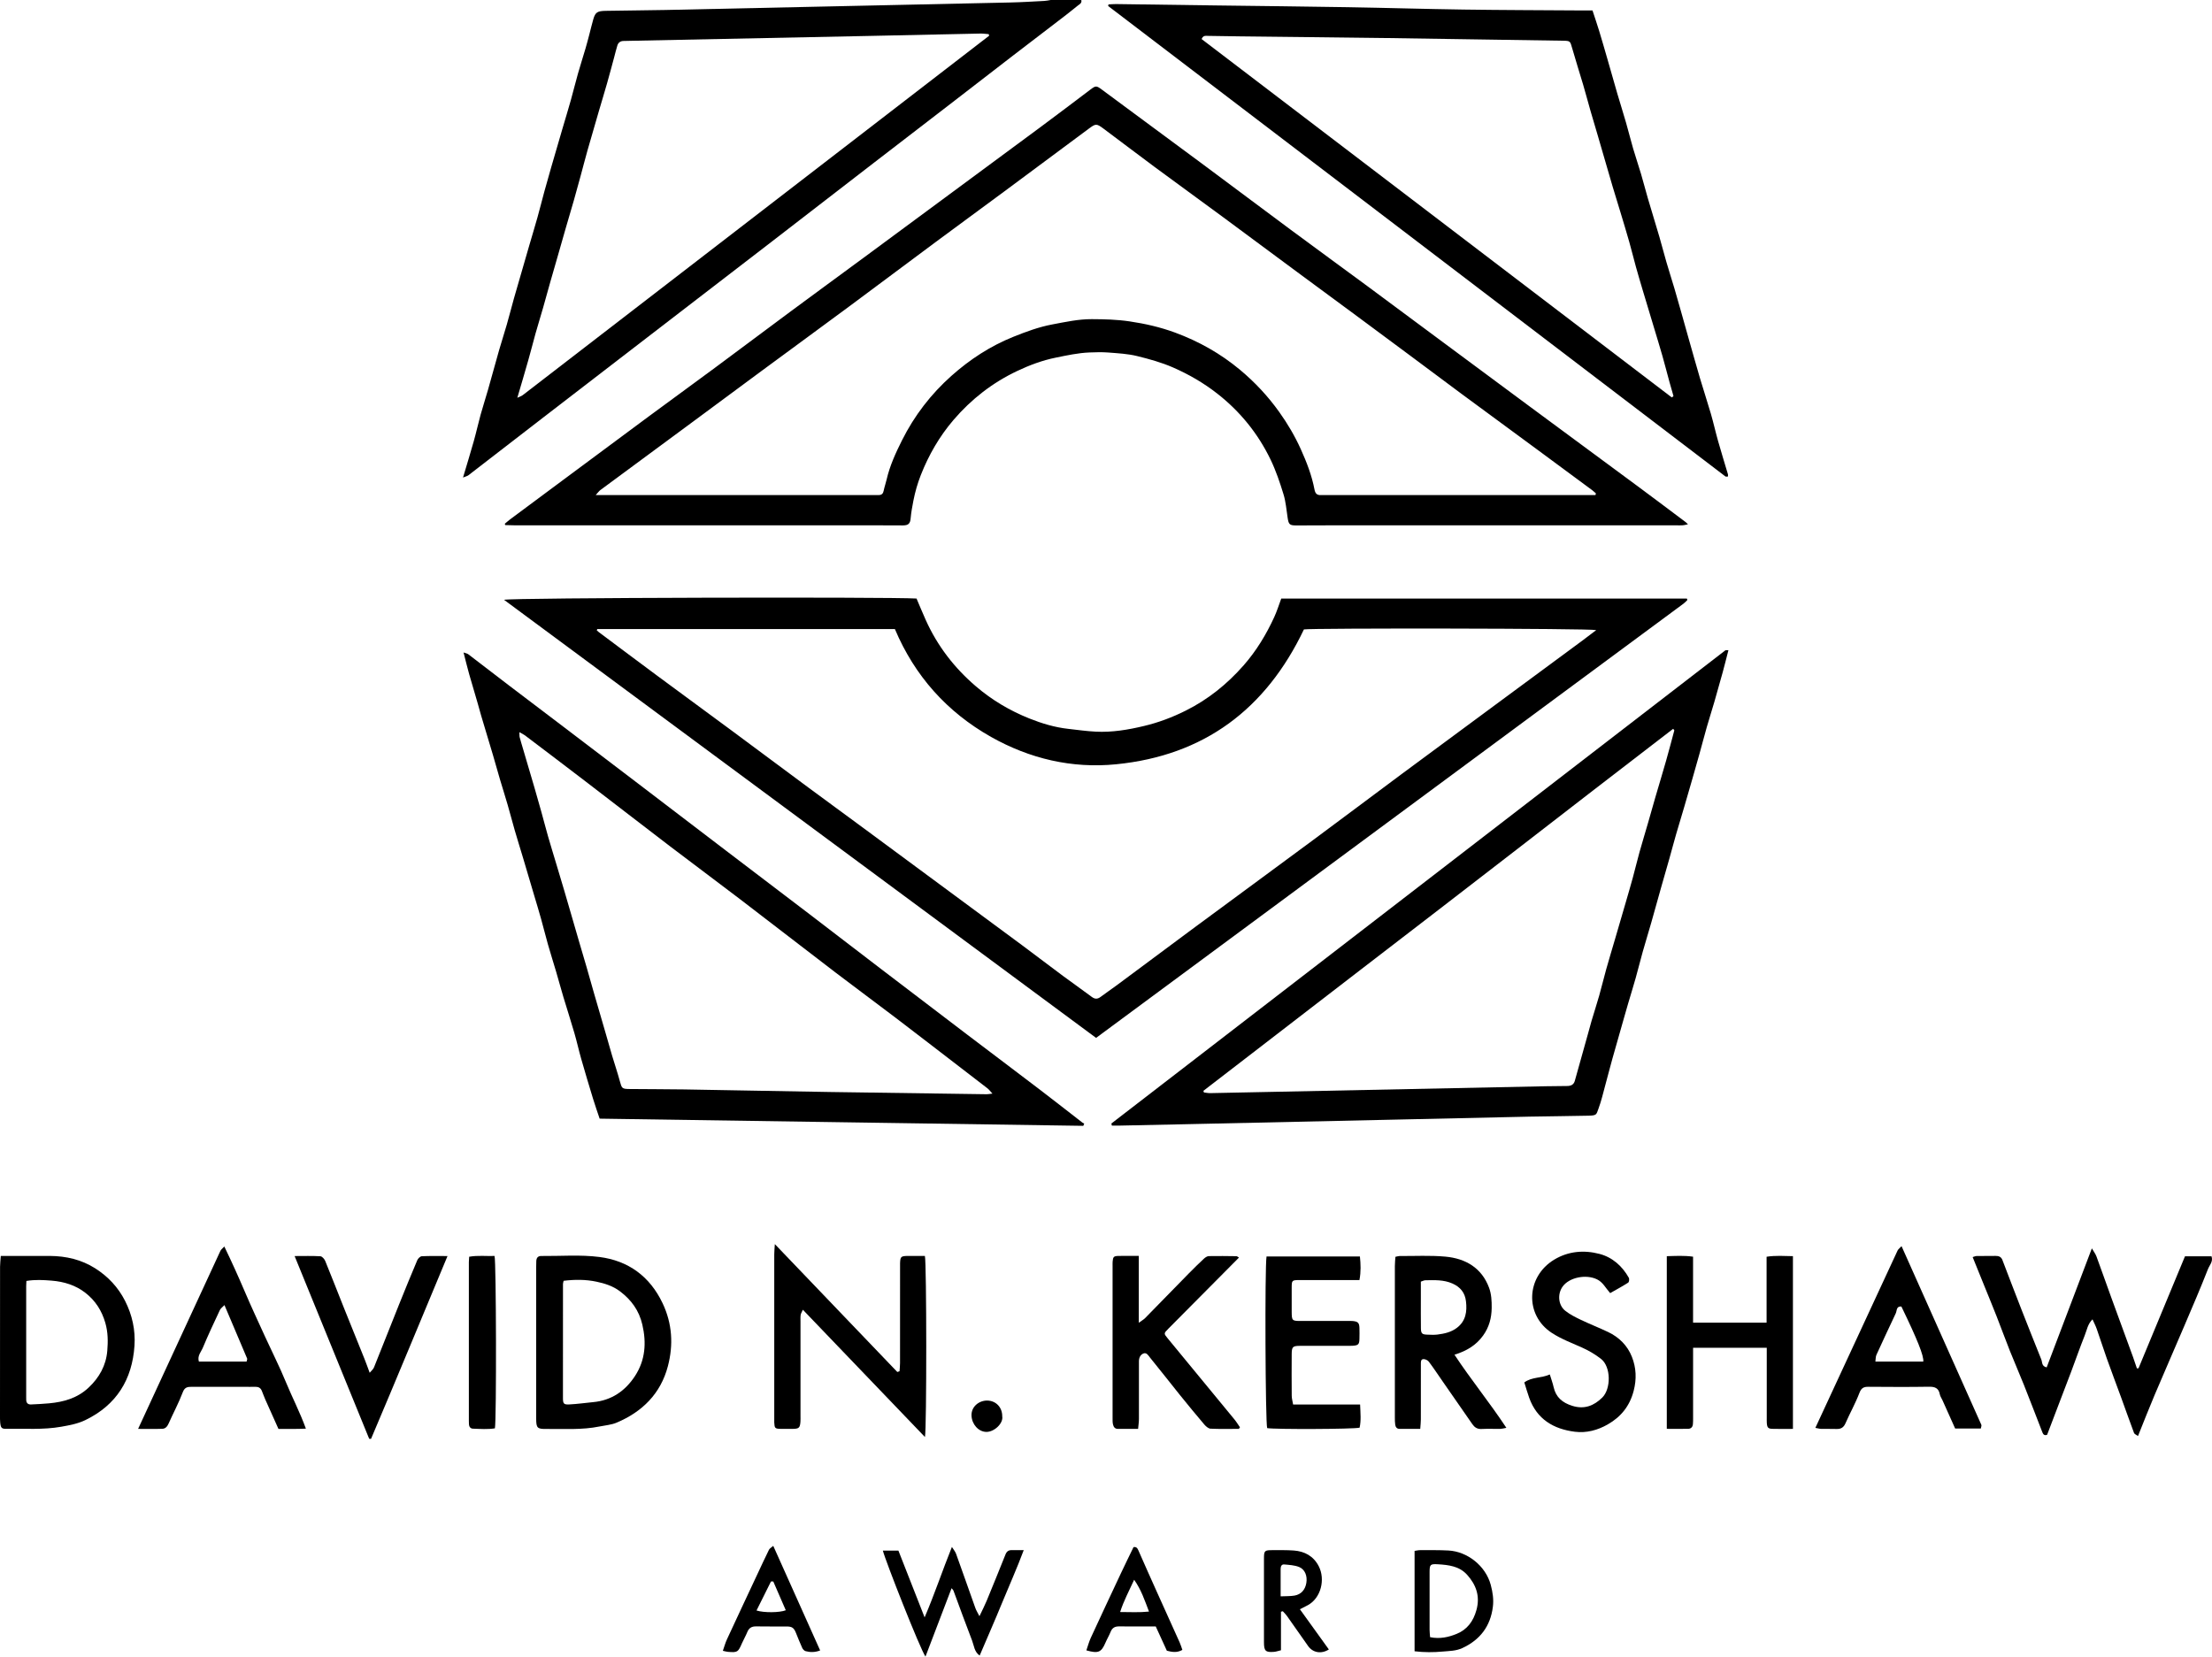
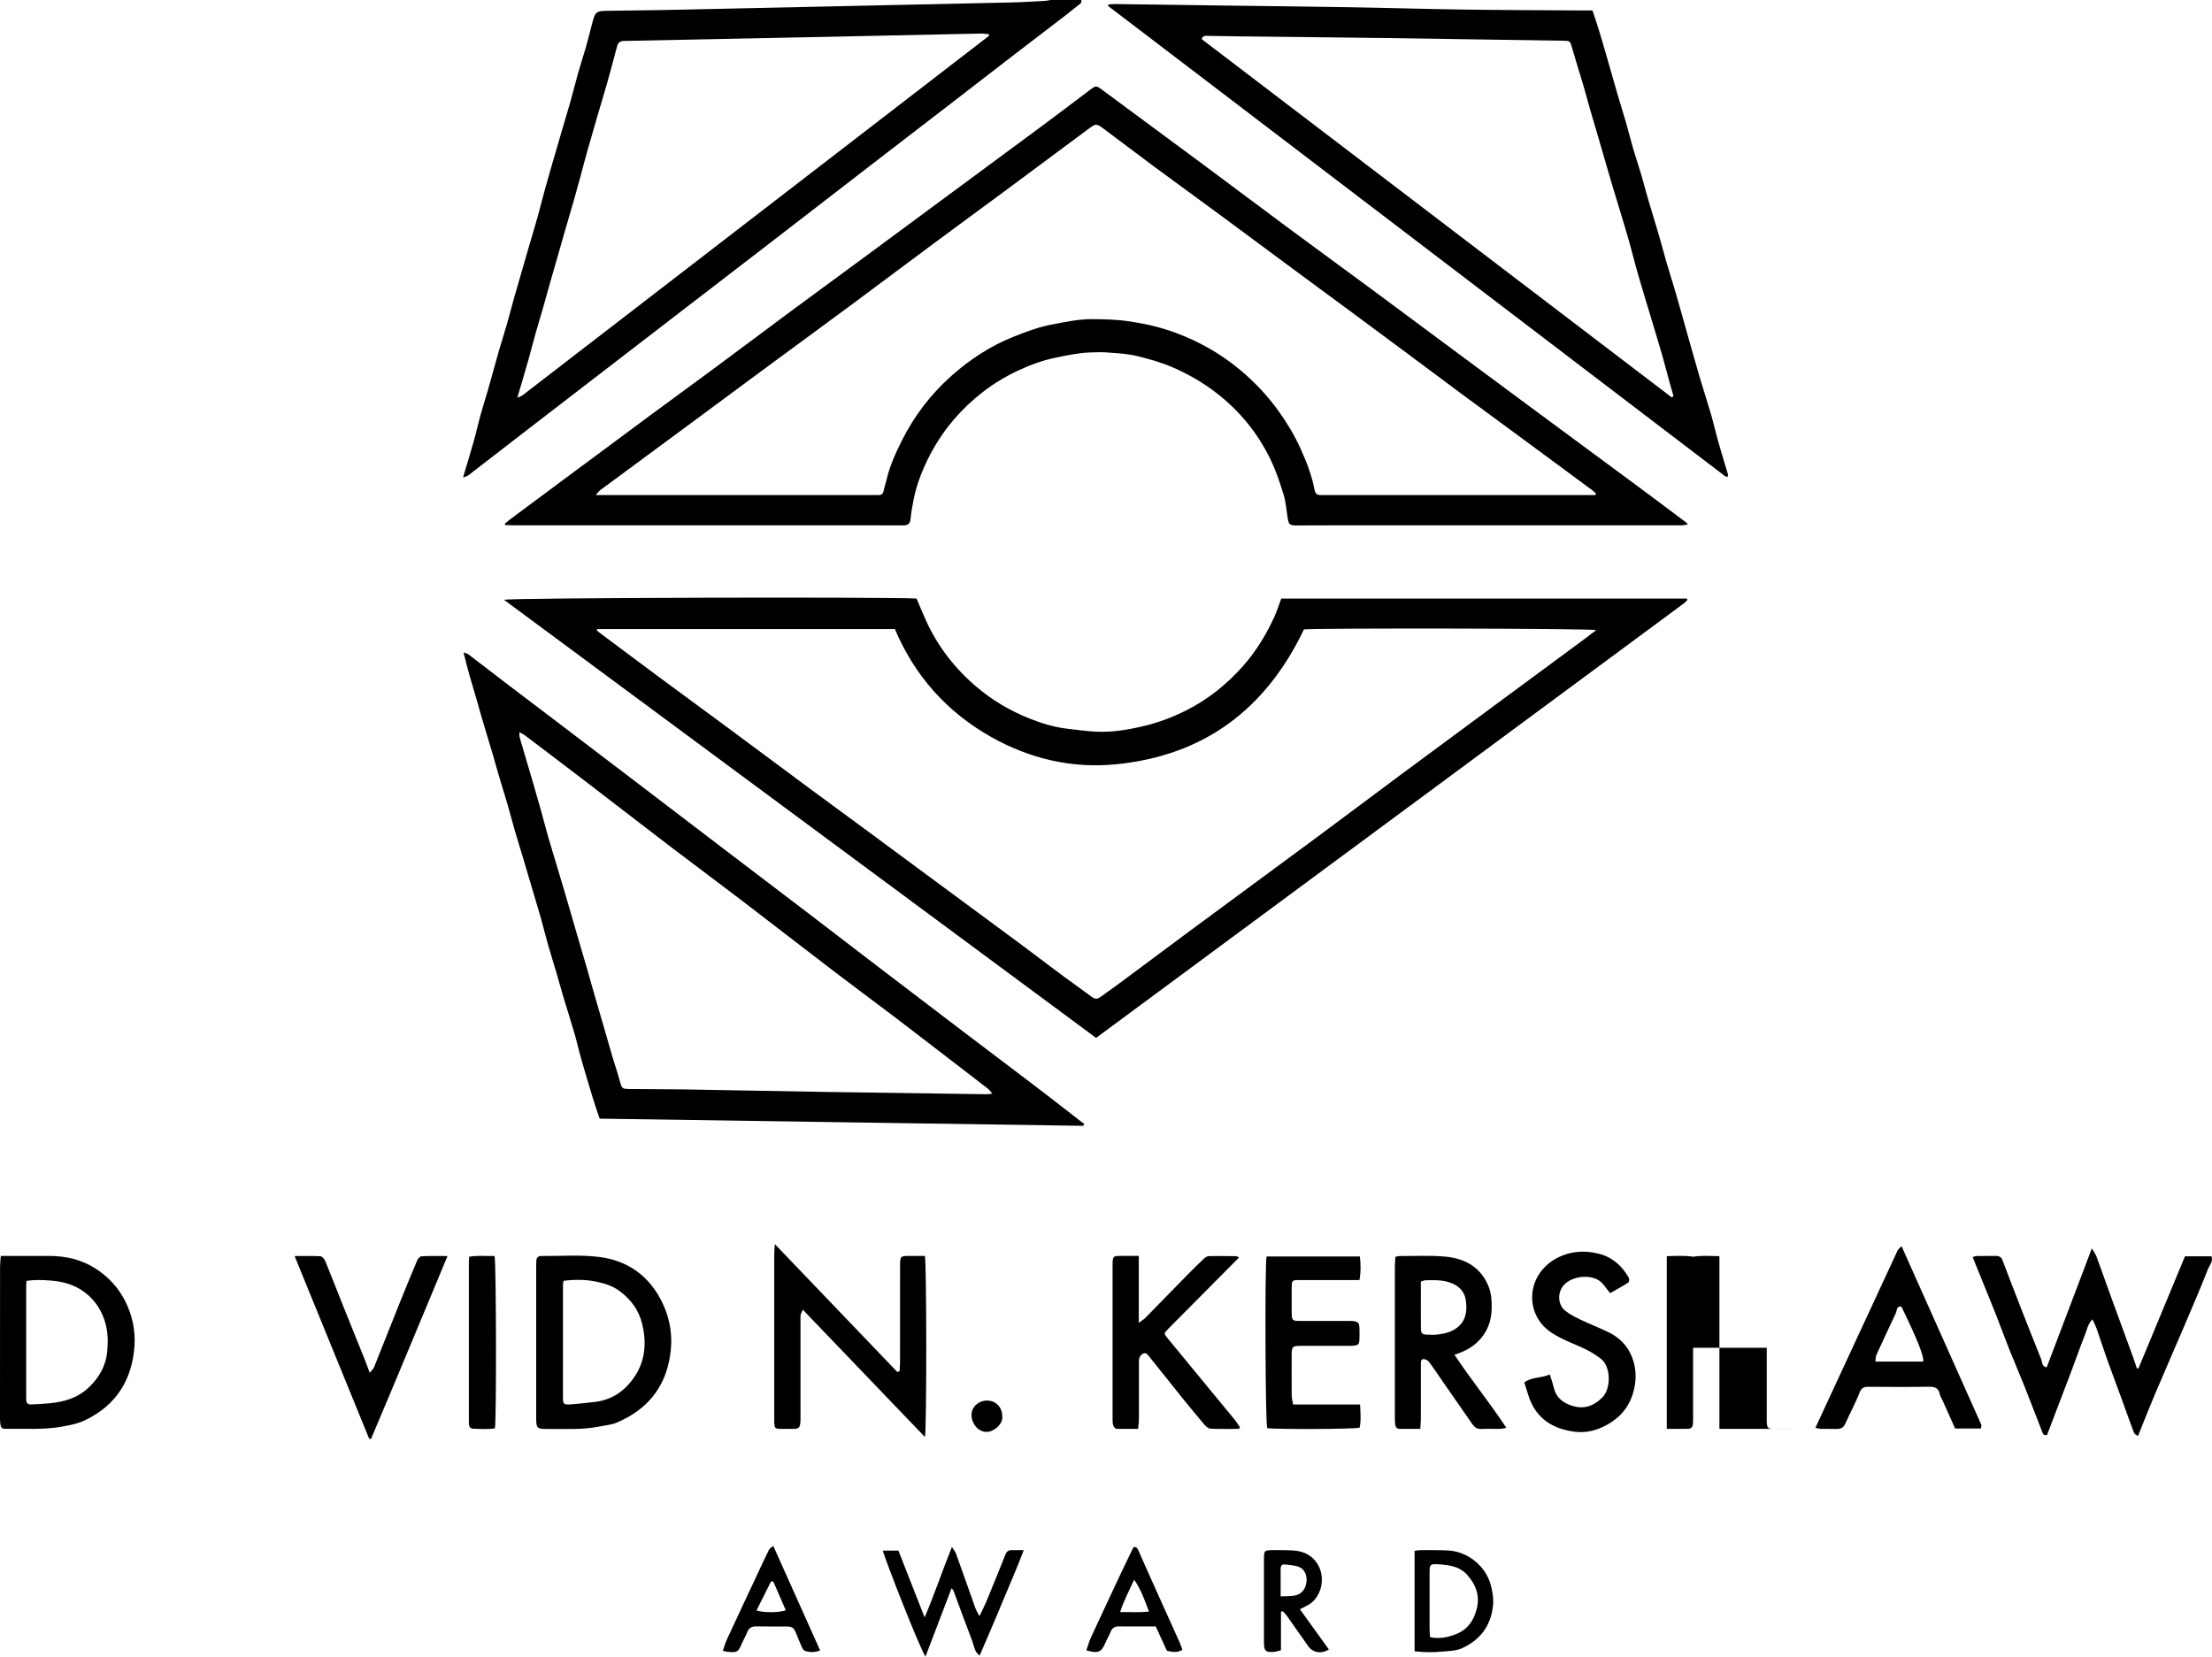
<svg xmlns="http://www.w3.org/2000/svg" id="Layer_2" viewBox="0 0 800 599.2">
  <g id="Layer_1-2">
    <g>
      <path d="M391.06,0c.32,1.15-.7,1.56-1.29,2.05-2.33,1.93-4.74,3.76-7.14,5.6-5.36,4.11-10.74,8.2-16.09,12.32-7.41,5.7-14.79,11.43-22.2,17.14-9.4,7.24-18.81,14.46-28.21,21.71-12.82,9.89-25.62,19.79-38.44,29.68-10.22,7.88-20.47,15.74-30.7,23.62-7.96,6.12-15.91,12.24-23.87,18.37-8.78,6.76-17.57,13.52-26.35,20.29-9.12,7.03-18.22,14.09-27.34,21.11-.41,.32-.98,.43-1.97,.84,1.41-4.75,2.7-8.94,3.89-13.16,.89-3.17,1.6-6.39,2.47-9.57,.84-3.02,1.82-6.01,2.68-9.03,1.36-4.77,2.65-9.56,4.01-14.33,.88-3.08,1.89-6.12,2.77-9.2,.91-3.16,1.71-6.35,2.6-9.52,.87-3.1,1.79-6.18,2.68-9.27,.95-3.27,1.89-6.55,2.84-9.82,.99-3.41,2.03-6.81,2.99-10.23,.87-3.09,1.63-6.21,2.48-9.31,.8-2.92,1.63-5.84,2.47-8.75,1.33-4.6,2.68-9.2,4.02-13.8,1.03-3.5,2.1-7,3.09-10.51,.89-3.17,1.66-6.38,2.56-9.54,.87-3.08,1.86-6.12,2.76-9.19,.49-1.67,.92-3.35,1.37-5.04,.49-1.85,.91-3.72,1.45-5.55,.74-2.47,1.43-2.94,4.51-2.99,7.19-.13,14.38-.17,21.57-.31,17.36-.35,34.71-.75,52.07-1.13,24.2-.52,48.39-1.03,72.59-1.58,4.12-.09,8.23-.35,12.35-.56,.78-.04,1.55-.22,2.32-.34,3.68,0,7.37,0,11.05,0Zm-33.33,12.9c-.05-.18-.09-.37-.14-.55-1-.07-2-.23-3-.21-13.15,.27-26.3,.57-39.45,.84-28.84,.6-57.69,1.18-86.53,1.77-1.05,.02-2.1,.04-3.16,.07-1.09,.03-1.84,.6-2.16,1.59-.45,1.4-.77,2.85-1.16,4.27-.86,3.18-1.7,6.36-2.6,9.53-.95,3.35-1.98,6.67-2.95,10.01-1.39,4.77-2.79,9.53-4.14,14.31-.87,3.08-1.66,6.19-2.5,9.28-.8,2.93-1.6,5.86-2.43,8.78-.95,3.33-1.96,6.65-2.92,9.99-.95,3.27-1.87,6.55-2.81,9.83-.91,3.18-1.84,6.34-2.74,9.52-.9,3.17-1.75,6.34-2.66,9.51-.88,3.08-1.84,6.14-2.71,9.23-.89,3.18-1.68,6.39-2.59,9.56-1.25,4.42-2.57,8.83-3.98,13.65,.92-.44,1.51-.61,1.95-.95,56.24-43.33,112.46-86.67,168.69-130.01Z" />
      <path d="M182.6,189.42c.63-.52,1.25-1.08,1.9-1.57,6.81-5.07,13.63-10.13,20.45-15.2,9.88-7.33,19.74-14.68,29.63-21.99,7.94-5.87,15.94-11.67,23.88-17.55,9.19-6.8,18.33-13.68,27.51-20.48,8.76-6.49,17.57-12.92,26.35-19.39,9.41-6.93,18.8-13.89,28.2-20.83,11.85-8.75,23.72-17.49,35.56-26.27,6.11-4.53,12.17-9.13,18.25-13.72,1.94-1.46,2.18-1.48,4.05-.1,12.33,9.12,24.67,18.21,36.98,27.35,10.51,7.8,20.97,15.67,31.48,23.46,9.25,6.86,18.57,13.63,27.83,20.47,8.99,6.64,17.95,13.32,26.93,19.98,10.57,7.84,21.15,15.69,31.73,23.52,13.1,9.69,26.23,19.35,39.32,29.04,5.71,4.22,11.37,8.5,17.05,12.76,.2,.15,.36,.34,.78,.74-.77,.16-1.3,.32-1.84,.36-.79,.06-1.58,.02-2.37,.02-41.58,0-83.17,0-124.75,0-4.21,0-8.42,.05-12.63,.04-2.5,0-2.83-.34-3.2-2.78-.44-2.84-.65-5.76-1.49-8.48-1.31-4.28-2.76-8.58-4.7-12.6-4.56-9.42-11.02-17.4-19.3-23.86-4.93-3.85-10.27-6.94-16.02-9.45-4.2-1.83-8.56-3.02-12.94-4.1-3.36-.83-6.91-1-10.39-1.28-2.27-.18-4.56-.11-6.84-.02-4.11,.17-8.1,1.04-12.12,1.86-4.93,.99-9.58,2.74-14.07,4.87-8.89,4.22-16.52,10.16-22.93,17.63-5.12,5.97-9.01,12.71-11.87,20-1.16,2.95-2.05,6.04-2.67,9.21-.42,2.13-.81,4.24-1,6.4-.17,1.99-.86,2.58-2.85,2.59-4.04,.01-8.07-.04-12.11-.04-42.81,0-85.62,0-128.43,0-1.09,0-2.17-.05-3.26-.08-.04-.18-.09-.36-.13-.54Zm394.43-10.35c.05-.2,.1-.4,.15-.6-.45-.39-.88-.82-1.36-1.18-6.47-4.79-12.94-9.57-19.42-14.35-9.22-6.79-18.45-13.56-27.66-20.36-6.26-4.63-12.49-9.31-18.74-13.96-6.26-4.65-12.52-9.3-18.79-13.94-7.38-5.45-14.77-10.88-22.15-16.34-9.12-6.75-18.22-13.52-27.35-20.26-8.02-5.91-16.09-11.75-24.1-17.67-6.2-4.59-12.33-9.28-18.51-13.88-2.51-1.87-2.81-1.85-5.25-.04-10.3,7.63-20.57,15.3-30.87,22.93-8.14,6.03-16.32,11.99-24.45,18.03-10.44,7.75-20.84,15.56-31.28,23.3-10.59,7.84-21.23,15.61-31.83,23.43-8.01,5.9-15.99,11.84-23.99,17.75-11.43,8.44-22.88,16.87-34.3,25.33-.49,.36-.85,.9-1.69,1.82,1.55,0,2.49,0,3.43,0,32.37,0,64.74,0,97.12,0,.61,0,1.23,0,1.84-.01,1.03-.01,1.56-.52,1.76-1.56,.27-1.36,.75-2.67,1.06-4.02,1.15-5.03,3.29-9.66,5.58-14.24,4.47-8.93,10.45-16.7,17.9-23.33,6.65-5.92,13.99-10.72,22.3-14.07,4.62-1.86,9.25-3.58,14.16-4.5,4.73-.89,9.43-1.93,14.28-1.91,4.55,.02,9.06,.13,13.61,.8,5.66,.83,11.18,2.1,16.5,4.06,8.58,3.16,16.46,7.6,23.52,13.49,5.38,4.49,10.09,9.54,14.15,15.23,3.03,4.24,5.65,8.69,7.8,13.45,2.13,4.72,3.99,9.52,4.96,14.62,.26,1.35,.85,2.05,2.25,1.99,.44-.02,.88,0,1.32,0,31.76,0,63.52,0,95.27,0,.93,0,1.86,0,2.8,0Z" />
      <path d="M396.4,375.41c-71.44-52.87-142.66-105.58-214.11-158.45,2.56-.78,139.35-1.09,149.19-.46,1.07,2.51,2.15,5.14,3.32,7.74,4.22,9.4,10.35,17.35,18.19,24.05,5.79,4.95,12.24,8.77,19.26,11.58,4.53,1.81,9.23,3.23,14.12,3.77,3.3,.37,6.6,.84,9.92,1.01,5.9,.3,11.67-.67,17.41-2.04,5.27-1.25,10.25-3.13,15.08-5.54,8.13-4.05,15.04-9.62,21.01-16.42,4.6-5.25,8.17-11.15,11.07-17.47,.97-2.12,1.66-4.37,2.52-6.67h146.69c.1,.21,.15,.29,.16,.38,0,.08,0,.19-.05,.24-.43,.41-.84,.86-1.32,1.22-70.76,52.32-141.53,104.64-212.46,157.08ZM216.02,227.53c-.06,.16-.13,.32-.19,.48,.25,.21,.48,.44,.74,.64,7.13,5.33,14.25,10.68,21.41,15.98,8.91,6.59,17.85,13.13,26.76,19.72,9.25,6.84,18.46,13.73,27.71,20.58,6.68,4.95,13.4,9.84,20.09,14.78,10.94,8.07,21.87,16.15,32.8,24.23,8.08,5.97,16.17,11.92,24.23,17.9,4.99,3.71,9.93,7.49,14.92,11.2,3.42,2.54,6.92,4.96,10.32,7.52,1.19,.9,2.13,.87,3.28,0,1.87-1.42,3.83-2.71,5.71-4.11,9.18-6.81,18.33-13.66,27.52-20.46,14.56-10.76,29.16-21.46,43.71-32.23,10.58-7.83,21.09-15.75,31.66-23.6,11.76-8.73,23.55-17.41,35.33-26.11,10.11-7.46,20.22-14.92,30.32-22.38,1.63-1.21,3.24-2.45,4.96-3.75-2.2-.65-103.28-.76-105.72-.25-13.78,28.89-36.12,45.62-67.92,48.78-16,1.59-31.27-2.02-45.24-9.9-15.94-9-27.62-22.07-34.77-39.01h-107.64Z" />
      <path d="M624.94,172.36c-.41,0-.74,.11-.9-.01C549.62,115.63,475.2,58.9,400.78,2.17c.04-.19,.08-.38,.12-.57,.9-.05,1.8-.14,2.7-.13,12.1,.16,24.2,.34,36.3,.5,15.78,.21,31.57,.36,47.35,.63,14.03,.23,28.05,.66,42.08,.86,14.21,.2,28.42,.22,42.62,.32,1.22,0,2.44,0,4,0,.82,2.52,1.66,4.95,2.41,7.41,1.04,3.4,2.01,6.81,3,10.22,1.21,4.19,2.38,8.38,3.6,12.57,1.03,3.51,2.14,6.99,3.15,10.5,.89,3.08,1.64,6.19,2.54,9.27,.9,3.07,1.94,6.1,2.85,9.16,.87,2.92,1.6,5.87,2.46,8.79,1.37,4.69,2.82,9.35,4.2,14.04,.88,3,1.63,6.03,2.51,9.02,.94,3.24,1.98,6.45,2.94,9.68,.79,2.66,1.54,5.33,2.29,8,.95,3.35,1.88,6.71,2.83,10.06,1.36,4.77,2.69,9.55,4.09,14.31,1.28,4.32,2.7,8.59,3.96,12.92,.94,3.25,1.67,6.56,2.59,9.81,1.14,4.03,2.38,8.03,3.57,12.04,.05,.16,0,.34,0,.79Zm-20.31-28.6c.2-.16,.41-.33,.61-.49-.47-1.66-.97-3.31-1.42-4.97-.87-3.18-1.68-6.37-2.58-9.54-1-3.51-2.08-7-3.13-10.5-1.33-4.42-2.67-8.84-3.99-13.26-.84-2.82-1.68-5.65-2.47-8.49-.83-3.01-1.57-6.05-2.42-9.05-.99-3.5-2.06-6.99-3.11-10.48-.96-3.18-1.95-6.34-2.9-9.52-.87-2.91-1.7-5.84-2.55-8.76-.94-3.24-1.88-6.49-2.83-9.73-.85-2.91-1.73-5.81-2.57-8.72-.91-3.17-1.75-6.36-2.68-9.53-1.31-4.43-2.73-8.84-3.99-13.28-.73-2.58-.7-2.67-3.28-2.71-21.05-.32-42.09-.67-63.14-.96-17.98-.24-35.96-.41-53.94-.62-3.77-.04-7.54-.14-11.31-.17-.8,0-1.79-.28-2.35,1.15,56.66,43.19,113.36,86.41,170.05,129.63Z" />
      <path d="M391.82,407.23c-58.19-.87-116.37-1.73-174.95-2.6-.76-2.29-1.64-4.73-2.39-7.21-1.47-4.81-2.91-9.63-4.29-14.46-.88-3.08-1.56-6.22-2.46-9.3-1.26-4.33-2.65-8.63-3.95-12.95-.9-3.01-1.72-6.05-2.6-9.07-.98-3.33-2.04-6.63-2.99-9.97-.88-3.08-1.63-6.2-2.5-9.29-.79-2.83-1.65-5.65-2.49-8.47-1.34-4.51-2.67-9.02-4.01-13.53-1-3.33-2.04-6.65-3.01-9.99-.89-3.08-1.69-6.19-2.58-9.27-.89-3.08-1.87-6.13-2.78-9.2-.86-2.91-1.66-5.85-2.52-8.76-1.41-4.77-2.86-9.52-4.28-14.29-.45-1.5-.83-3.02-1.27-4.52-1.01-3.49-2.07-6.97-3.06-10.47-.7-2.48-1.3-4.99-2.04-7.87,.75,.27,1.33,.35,1.73,.66,4.95,3.77,9.86,7.58,14.81,11.35,6.48,4.94,12.99,9.85,19.48,14.78,9.04,6.87,18.08,13.75,27.11,20.63,10.61,8.09,21.2,16.19,31.82,24.28,10.12,7.71,20.27,15.4,30.38,23.12,8.39,6.4,16.74,12.86,25.13,19.26,10.54,8.05,21.1,16.09,31.66,24.12,8.75,6.65,17.55,13.25,26.29,19.92,5.16,3.93,10.26,7.95,15.39,11.92,.2,.15,.45,.24,.67,.35-.11,.27-.21,.55-.32,.82Zm-203.97-142.39c.04,.85-.02,1.37,.1,1.84,.35,1.35,.77,2.68,1.16,4.02,1.4,4.76,2.82,9.52,4.21,14.29,.83,2.83,1.63,5.66,2.42,8.5,.84,3.01,1.61,6.04,2.47,9.04,.96,3.33,1.98,6.65,2.98,9.97,.95,3.18,1.91,6.35,2.85,9.54,.91,3.09,1.8,6.18,2.7,9.27,.92,3.16,1.83,6.32,2.75,9.48,.87,2.99,1.77,5.97,2.64,8.97,.92,3.17,1.79,6.36,2.71,9.53,1.35,4.69,2.73,9.37,4.09,14.06,.82,2.83,1.61,5.68,2.45,8.51,.91,3.07,1.96,6.11,2.79,9.2,.71,2.61,.78,2.82,3.48,2.85,6.58,.07,13.16,.05,19.74,.15,17.54,.29,35.08,.65,52.62,.93,18.94,.3,37.89,.55,56.84,.81,.49,0,.98-.1,2.08-.23-.82-.88-1.24-1.47-1.79-1.9-3.07-2.4-6.17-4.75-9.25-7.12-8.1-6.22-16.19-12.48-24.32-18.67-7.04-5.36-14.17-10.59-21.2-15.96-11.57-8.83-23.06-17.76-34.63-26.6-8.39-6.41-16.88-12.69-25.27-19.09-10.26-7.83-20.46-15.74-30.71-23.59-7.28-5.58-14.6-11.11-21.91-16.65-.52-.39-1.14-.66-2-1.15Z" />
-       <path d="M401.94,406.39c74.01-57.05,148.02-114.1,222.04-171.14,.17-.13,.49-.05,1.13-.08-.73,2.82-1.38,5.49-2.11,8.14-.96,3.52-1.95,7.03-2.97,10.54-.89,3.07-1.88,6.12-2.76,9.2-.91,3.17-1.72,6.36-2.61,9.53-.84,3.01-1.7,6.02-2.56,9.03-.99,3.44-1.98,6.88-2.99,10.32-.98,3.33-2,6.64-2.96,9.97-.82,2.83-1.56,5.69-2.36,8.53-.96,3.42-1.96,6.83-2.93,10.25-1.23,4.36-2.43,8.73-3.67,13.09-1,3.51-2.09,7-3.08,10.52-.89,3.17-1.67,6.37-2.56,9.53-.87,3.09-1.83,6.15-2.73,9.22-.47,1.58-.92,3.17-1.37,4.76-1.43,5.03-2.89,10.05-4.29,15.09-.89,3.18-1.7,6.38-2.57,9.57-.78,2.84-1.43,5.73-2.45,8.48-.83,2.23-.6,2.54-3.6,2.62-7.1,.17-14.21,.19-21.31,.34-16.22,.34-32.44,.72-48.66,1.08-25.51,.56-51.03,1.12-76.54,1.68-7.8,.17-15.61,.33-23.41,.49-.83,.02-1.67,0-2.5,0l-.17-.75Zm203.61-142.22c-.14-.18-.28-.37-.43-.55-18.92,14.54-37.82,29.1-56.67,43.72-18.82,14.59-37.72,29.07-56.59,43.6-18.88,14.54-37.76,29.09-56.64,43.63,.07,.2,.14,.4,.2,.59,.74,.08,1.49,.25,2.23,.24,13.94-.27,27.87-.56,41.81-.85,26.56-.55,53.12-1.1,79.68-1.64,2.54-.05,5.09-.08,7.63-.09,1.36,0,2.39-.46,2.78-1.85,1.58-5.62,3.15-11.24,4.72-16.87,.44-1.59,.85-3.19,1.32-4.78,.91-3.07,1.9-6.11,2.78-9.19,.9-3.17,1.65-6.37,2.54-9.54,1.01-3.6,2.1-7.18,3.15-10.77,1.32-4.51,2.64-9.03,3.95-13.54,.84-2.91,1.7-5.82,2.5-8.74,.84-3.09,1.58-6.22,2.44-9.31,.98-3.51,2.05-6.99,3.06-10.49,.9-3.1,1.76-6.22,2.66-9.32,1.29-4.42,2.63-8.82,3.89-13.24,1.04-3.65,1.99-7.32,2.98-10.99Z" />
      <path d="M773.42,494.93c5.59-13.47,11.18-26.95,16.81-40.51h9.59c.68,1.88-.73,3.22-1.27,4.61-2.72,6.94-5.67,13.79-8.6,20.65-3.53,8.29-7.16,16.53-10.67,24.83-2.05,4.83-3.95,9.73-6.04,14.91-.61-.45-1.28-.67-1.43-1.08-1.62-4.32-3.15-8.67-4.73-13.01-1.69-4.63-3.45-9.24-5.1-13.88-1.27-3.57-2.41-7.18-3.67-10.76-.39-1.12-.96-2.19-1.53-3.47-1.74,1.69-2.04,3.91-2.82,5.85-1.7,4.25-3.2,8.58-4.81,12.87-1.64,4.36-3.32,8.71-4.98,13.06-1.27,3.34-2.54,6.67-3.8,9.98-.9,.34-1.39-.05-1.68-.8-2.23-5.72-4.41-11.46-6.68-17.16-1.64-4.13-3.44-8.2-5.08-12.32-1.66-4.18-3.2-8.41-4.84-12.6-1.55-3.94-3.17-7.85-4.76-11.78-1.27-3.14-2.54-6.28-3.89-9.61,.49-.14,.95-.38,1.42-.39,2.28-.04,4.56,0,6.84-.04,1.17-.02,2.06,.32,2.5,1.48,2.27,5.91,4.51,11.84,6.82,17.73,2.39,6.11,4.82,12.2,7.26,18.29,.39,.98,.05,2.41,1.93,2.82,5.37-14.16,10.76-28.36,16.34-43.05,.71,1.22,1.33,2.01,1.66,2.91,1.85,5.02,3.61,10.07,5.44,15.09,2.57,7.09,5.18,14.17,7.77,21.25,.5,1.37,.95,2.77,1.42,4.15,.2,0,.4-.02,.61-.02Z" />
      <path d="M325.33,496.02c.06-1,.18-2,.18-3.01,.01-11.4,.01-22.81,.01-34.21,0-.61-.02-1.23,0-1.84,.08-2.41,.32-2.65,2.8-2.67,2.09-.02,4.17,0,6.18,0,.63,2.37,.67,62.72,.02,65.5-14.74-15.37-29.31-30.56-44.15-46.04-.37,.84-.71,1.32-.79,1.84-.12,.77-.07,1.57-.07,2.36,0,11.4,0,22.81,0,34.21,0,.7,.03,1.41-.02,2.1-.16,2.18-.55,2.55-2.71,2.58-1.49,.02-2.98,.03-4.47,0-2.01-.05-2.19-.24-2.29-2.31-.03-.53,0-1.05,0-1.58,0-19.74,0-39.47,0-59.21,0-1.01,.11-2.03,.21-3.73,15.09,15.75,29.69,31,44.3,46.26,.26-.09,.53-.18,.79-.27Z" />
      <path d="M193.92,485.29c0-9.03,0-18.07,0-27.1,0-.7,0-1.4,.04-2.1,.07-1.12,.6-1.8,1.81-1.78,7.01,.07,14.11-.53,21.02,.36,10.42,1.33,18.22,6.98,22.85,16.73,3.51,7.4,3.93,15.06,1.91,22.77-2.6,9.92-9.25,16.51-18.56,20.43-1.89,.8-4.07,.95-6.12,1.37-6.41,1.31-12.91,.84-19.38,.9-3.17,.03-3.56-.37-3.57-3.67-.02-7.02,0-14.03,0-21.05,0-2.28,0-4.56,0-6.84Zm9.92-22.01c-.13,.62-.23,.87-.23,1.13-.01,13.77-.03,27.55-.01,41.32,0,2.02,.31,2.37,2.32,2.27,2.88-.14,5.74-.56,8.61-.83,6.63-.61,11.59-4.04,15.12-9.44,3.73-5.71,4.2-11.98,2.66-18.6-1.19-5.12-3.99-8.94-8.07-12.03-2.56-1.94-5.56-2.88-8.58-3.51-3.85-.81-7.8-.8-11.82-.31Z" />
      <path d="M.29,454.29c2.8,0,5.15,0,7.51,0,3.42,0,6.84-.02,10.26,0,5.84,.04,11.37,1.32,16.35,4.47,4.65,2.95,8.31,6.84,10.82,11.78,2.59,5.1,3.78,10.57,3.41,16.21-.82,12.23-6.5,21.44-17.72,26.89-2.78,1.35-5.74,1.89-8.78,2.43-6.55,1.16-13.11,.63-19.66,.76-1.92,.04-2.21-.31-2.41-2.29-.08-.78-.07-1.58-.07-2.37,0-17.99,0-35.97,.02-53.96,0-1.2,.16-2.41,.27-3.94Zm9.26,9.03c-.04,.86-.08,1.38-.08,1.9,0,13.33,0,26.66,0,39.98,0,.35,.02,.7,.01,1.05-.01,1.19,.58,1.82,1.77,1.76,2.18-.1,4.37-.21,6.54-.41,5.28-.49,10.18-1.88,14.2-5.63,3.91-3.65,6.37-8.06,6.81-13.36,.28-3.36,.27-6.72-.71-10.12-1.29-4.45-3.61-8.04-7.16-10.82-3.58-2.81-7.8-4.09-12.29-4.45-2.96-.24-5.93-.41-9.07,.11Z" />
-       <path d="M648.44,516.85c-2.74,0-5.1,.06-7.45-.02-1.56-.05-1.89-.49-2-2.15-.04-.61-.02-1.23-.02-1.84,0-7.45,0-14.91,0-22.36v-2.98h-26.64c0,1.15,0,2.17,0,3.2,0,7.45,0,14.91,0,22.36,0,.7,0,1.4-.07,2.1-.09,1.01-.69,1.64-1.7,1.66-2.52,.05-5.03,.01-7.74,.01v-62.45c3.13-.08,6.14-.29,9.5,.18v23.87h26.59v-23.85c3.32-.51,6.33-.26,9.53-.21v62.48Z" />
+       <path d="M648.44,516.85c-2.74,0-5.1,.06-7.45-.02-1.56-.05-1.89-.49-2-2.15-.04-.61-.02-1.23-.02-1.84,0-7.45,0-14.91,0-22.36v-2.98h-26.64c0,1.15,0,2.17,0,3.2,0,7.45,0,14.91,0,22.36,0,.7,0,1.4-.07,2.1-.09,1.01-.69,1.64-1.7,1.66-2.52,.05-5.03,.01-7.74,.01v-62.45c3.13-.08,6.14-.29,9.5,.18v23.87v-23.85c3.32-.51,6.33-.26,9.53-.21v62.48Z" />
      <path d="M526.03,490.02c6,9.08,12.73,17.3,18.77,26.45-1.05,.19-1.61,.36-2.18,.37-2.28,.03-4.57-.07-6.84,.04-1.51,.08-2.49-.6-3.27-1.72-3.61-5.19-7.21-10.39-10.82-15.58-1.63-2.35-3.21-4.75-4.93-7.03-.39-.52-1.28-.96-1.92-.94-1.04,.03-.96,1.04-.96,1.83,0,6.67,0,13.34-.01,20.01,0,1.03-.13,2.05-.22,3.39-2.64,0-5.07,0-7.5,0-.97,0-1.43-.66-1.55-1.5-.13-.86-.13-1.75-.13-2.62,0-18.25,0-36.51,0-54.76,0-1.11,.13-2.23,.2-3.35,.66-.13,1.08-.29,1.51-.29,5.53,.03,11.08-.28,16.57,.22,7.29,.67,13.13,4.05,15.8,11.28,.83,2.23,.97,4.82,.94,7.24-.04,3.58-.9,6.97-3.1,10.02-2.53,3.51-5.91,5.55-10.35,6.94Zm-12.16-26.43c0,2.04,0,4.04,0,6.05,0,3.59-.03,7.18,.02,10.78,.03,1.93,.4,2.28,2.31,2.34,1.22,.04,2.47,.12,3.67-.03,2.5-.32,4.96-.85,7.03-2.43,3.24-2.46,3.73-5.9,3.29-9.6-.36-3.08-2-5.16-4.91-6.44-3.18-1.4-6.47-1.23-9.78-1.17-.49,0-.98,.29-1.65,.5Z" />
      <path d="M448.02,516.84c-3.41,0-6.82,.1-10.22-.07-.78-.04-1.68-.84-2.26-1.52-3.03-3.56-5.99-7.17-8.93-10.81-3.58-4.44-7.07-8.96-10.69-13.38-.59-.72-1.24-2.04-2.5-1.44-1.05,.5-1.52,1.58-1.51,2.84,.02,6.93,.02,13.86,0,20.79,0,1.11-.18,2.22-.3,3.59-2.57,0-4.92-.02-7.27,.01-1.12,.02-1.59-.71-1.8-1.58-.19-.75-.16-1.56-.16-2.35,0-18.34,0-36.67,0-55.01,0-.53-.02-1.06,.02-1.58,.13-1.69,.39-2,2.06-2.04,2.35-.06,4.71-.01,7.4-.01v24.18c1.1-.8,1.75-1.15,2.25-1.65,5.33-5.43,10.62-10.89,15.95-16.31,1.76-1.79,3.56-3.55,5.4-5.26,.47-.43,1.15-.88,1.74-.89,3.33-.07,6.66-.01,9.99,.03,.21,0,.42,.22,.91,.49-2.15,2.16-4.18,4.21-6.21,6.26-6.45,6.49-12.91,12.98-19.35,19.49-1.69,1.7-1.67,1.73-.23,3.48,8.04,9.77,16.1,19.53,24.13,29.31,.74,.9,1.34,1.9,2.01,2.86-.14,.19-.28,.39-.41,.58Z" />
      <path d="M687.72,450.75c9.71,21.71,19.3,43.16,28.86,64.62,.14,.32-.11,.81-.19,1.35h-9.28c-1.49-3.32-3.04-6.78-4.59-10.24-.32-.71-.82-1.39-.96-2.13-.42-2.31-1.82-2.79-3.98-2.75-7.27,.12-14.55,.07-21.82,.02-1.67-.01-2.57,.37-3.26,2.18-1.44,3.76-3.43,7.31-5.05,11.01-.67,1.52-1.62,2.12-3.22,2.07-1.84-.07-3.68,0-5.52-.03-.58-.01-1.15-.19-2.16-.37,9.98-21.55,19.85-42.86,29.74-64.15,.23-.5,.77-.86,1.44-1.58Zm7.86,41.77c.25-2.06-2.14-8-7.92-19.94-1.89-.16-1.57,1.5-2.04,2.49-2.35,4.99-4.7,9.97-6.98,14.99-.32,.7-.25,1.58-.38,2.45h17.32Z" />
-       <path d="M49.95,516.84c10.1-21.88,19.92-43.14,29.76-64.38,.24-.52,.79-.9,1.42-1.58,2.66,5.5,5.09,10.9,7.42,16.35,2.36,5.54,4.92,11,7.42,16.48,2.49,5.44,5.2,10.78,7.47,16.31,2.24,5.45,4.99,10.7,7.19,16.74-3.64,.18-6.67,.07-9.92,.1-1.61-3.59-3.21-7.14-4.79-10.7-.45-1.02-.82-2.09-1.25-3.12-.42-1.01-1.19-1.43-2.28-1.41-1.4,.04-2.81,0-4.21,0-6.31,0-12.63,.01-18.94,0-1.49,0-2.47,.19-3.14,1.97-1.46,3.85-3.43,7.51-5.11,11.29-.47,1.07-1.14,1.88-2.24,1.92-2.69,.11-5.4,.04-8.8,.04Zm39.23-24.33c.09-.46,.3-.86,.19-1.13-2.65-6.3-5.33-12.58-8.19-19.31-.72,.76-1.37,1.18-1.65,1.78-2.12,4.52-4.25,9.03-6.17,13.64-.63,1.52-2.07,2.91-1.43,5.02h17.25Z" />
      <path d="M491.9,508.04c.12,3.11,.4,5.78-.18,8.37-2.14,.55-30.61,.65-33.43,.16-.65-1.86-.89-58.18-.23-62.09h33.77c.28,2.76,.41,5.48-.17,8.54-1.21,0-2.24,0-3.27,0-6.14,0-12.28-.01-18.42,0-2.75,0-2.8,.08-2.81,2.81,0,2.89-.01,5.79,0,8.68,.02,3.16,.15,3.3,3.23,3.3,5.7,.01,11.4,0,17.1,0,.61,0,1.23-.04,1.84,.03,1.8,.19,2.27,.67,2.33,2.48,.04,1.31,.04,2.63,0,3.95-.05,2.03-.41,2.38-2.5,2.51-.79,.05-1.58,.02-2.37,.02-5.52,0-11.05-.02-16.57,.01-2.71,.01-3.04,.33-3.06,3.03-.03,5-.04,10,.01,15,0,1,.31,2.01,.5,3.19h24.21Z" />
      <path d="M582.33,467.73c-1.7-1.93-2.62-3.93-4.73-4.96-3.98-1.96-10.14-.74-12.51,2.68-1.87,2.69-1.54,6.66,1.03,8.69,1.68,1.33,3.66,2.32,5.6,3.25,3.25,1.55,6.61,2.87,9.86,4.41,3.99,1.89,7.02,4.92,8.62,8.98,1.56,3.93,1.75,8.03,.64,12.3-1.43,5.52-4.62,9.44-9.41,12.17-3.63,2.07-7.65,3.15-11.8,2.64-7.76-.96-13.79-4.52-16.58-12.3-.64-1.79-1.15-3.62-1.76-5.55,2.74-2.04,6.19-1.49,9.22-2.88,.5,1.66,1.05,3.1,1.38,4.59,.83,3.69,3.2,5.64,6.72,6.75,4.37,1.38,7.84,0,10.88-2.99,3.19-3.15,3.18-11.15-.46-13.98-2.17-1.69-4.43-3-6.87-4.1-3.71-1.67-7.52-3.07-10.97-5.33-9.82-6.44-9.3-20.3,.91-26.47,5.12-3.09,10.8-3.54,16.4-2.07,4.64,1.22,8.19,4.38,10.59,8.63,.24,.43,.1,1.54-.24,1.76-2.08,1.34-4.27,2.51-6.5,3.78Z" />
      <path d="M161.85,454.33c-9.39,22.46-18.4,44.34-27.66,66.13-.22,0-.44-.02-.67-.03-8.93-21.88-17.85-43.75-26.97-66.1,3.44,0,6.39-.1,9.33,.08,.62,.04,1.44,.97,1.73,1.67,2.31,5.62,4.49,11.29,6.75,16.93,2.47,6.19,4.99,12.36,7.47,18.54,.61,1.51,1.14,3.05,1.87,5,.66-.8,1.3-1.29,1.55-1.93,3.05-7.56,6.01-15.15,9.05-22.71,2.16-5.38,4.36-10.75,6.62-16.09,.26-.61,1.05-1.39,1.62-1.42,2.94-.14,5.9-.07,9.3-.07Z" />
      <path d="M319.31,560.87h5.61c3.06,7.81,6.15,15.68,9.48,24.16,3.69-8.64,6.44-16.96,9.87-25.48,.59,.95,1.2,1.65,1.5,2.46,2.36,6.54,4.65,13.11,6.99,19.66,.32,.88,.84,1.69,1.47,2.93,.95-2.01,1.84-3.72,2.58-5.49,2.32-5.62,4.6-11.25,6.86-16.89,.41-1.03,1.09-1.53,2.19-1.52,1.3,.02,2.6,0,4.39,0-2.5,6.69-5.27,12.84-7.83,19.07-2.59,6.33-5.35,12.59-8.11,19.06-1.96-1.33-2.03-3.58-2.74-5.41-2.33-6.01-4.51-12.07-6.75-18.11-.08-.21-.29-.37-.67-.83-3.19,8.34-6.28,16.46-9.44,24.73-1.94-2.74-14.51-34.7-15.41-38.33Z" />
      <path d="M169.68,454.58c3.19-.56,6.22-.17,9.18-.28,.61,2.05,.73,59.31,.13,62.35-2.58,.42-5.28,.21-7.95,.12-.87-.03-1.39-.67-1.44-1.59-.02-.44-.03-.88-.03-1.31,0-19.11,0-38.22,0-57.34,0-.52,.06-1.05,.11-1.95Z" />
      <path d="M511.6,597.29v-36.31c.7-.1,1.36-.27,2.02-.27,3.41,.01,6.83-.06,10.24,.13,6.82,.37,13.43,5.51,15.29,12.43,.72,2.69,1.11,5.32,.76,7.99-.89,6.96-4.59,11.88-11.01,14.86-2.33,1.08-4.76,1.05-7.15,1.27-3.29,.3-6.61,.32-10.14-.1Zm5.61-5.1c3.59,.73,6.7-.02,9.6-1.19,3.82-1.55,6.06-4.59,7.17-8.65,1.38-5.01-.13-9.12-3.39-12.74-2.79-3.1-6.67-3.56-10.54-3.79-2.79-.17-3.02,.1-3.02,2.86-.01,6.93-.01,13.86,0,20.79,0,.86,.11,1.72,.18,2.72Z" />
      <path d="M463.28,582.98v13.94c-.98,.23-1.7,.5-2.44,.57-3.12,.26-3.71-.29-3.71-3.43-.01-10.08-.01-20.16,0-30.23,0-2.96,.18-3.12,3.14-3.12,2.54,0,5.09-.05,7.62,.13,3.97,.28,7.16,2.03,9.04,5.66,2.47,4.76,.83,11.55-3.96,14.13-.92,.49-1.85,.95-2.84,1.46,3.53,4.9,6.99,9.72,10.47,14.54-2.76,1.75-5.81,1.18-7.52-1.26-2.54-3.62-5.07-7.24-7.63-10.85-.44-.61-1-1.14-1.5-1.71l-.67,.17Zm-.12-5.56c1.94-.09,3.51-.02,5.03-.28,2.4-.42,3.87-2.13,4.27-4.6,.4-2.47-.48-4.87-2.63-5.74-1.65-.66-3.56-.75-5.37-.92-.97-.09-1.3,.71-1.3,1.61,0,3.15,0,6.3,0,9.93Z" />
      <path d="M296.61,597c-2,.74-3.64,.66-5.24,.25-.49-.13-1.01-.68-1.23-1.17-.83-1.8-1.55-3.66-2.3-5.5-.72-1.77-1.38-2.25-3.33-2.26-3.68-.02-7.36,.04-11.04-.03-1.61-.03-2.61,.56-3.21,2.07-.55,1.37-1.32,2.65-1.91,4.01-1.42,3.26-1.6,3.4-5.07,3.13-.5-.04-1-.2-1.85-.38,.52-1.48,.88-2.86,1.48-4.14,3.63-7.85,7.31-15.68,10.98-23.51,1.39-2.97,2.76-5.96,4.22-8.9,.26-.52,.91-.84,1.55-1.41,5.71,12.74,11.26,25.12,16.96,37.84Zm-23-14.46c2.66,.85,8.36,.8,10.58-.09-1.53-3.52-3.05-7.02-4.52-10.4-.51,0-.8-.06-.84,0-1.72,3.42-3.42,6.84-5.22,10.48Z" />
      <path d="M417.98,588.31c-4.65,0-8.94,.03-13.23-.02-1.49-.02-2.48,.49-3.06,1.92-.55,1.37-1.32,2.65-1.9,4.01-1.49,3.46-2.58,3.95-6.89,2.74,.53-1.52,.93-3.07,1.59-4.51,3.58-7.78,7.22-15.53,10.86-23.28,1.5-3.19,3.06-6.36,4.6-9.55,.95-.18,1.37,.28,1.74,1.12,2.22,5.08,4.49,10.13,6.76,15.19,2.73,6.06,5.48,12.11,8.2,18.18,.38,.85,.64,1.76,.97,2.68-1.99,1.12-3.76,.77-5.61,.3-1.32-2.89-2.65-5.78-4.02-8.79Zm-7.8-16.89c-1.83,4.03-3.73,7.5-5.07,11.67,3.65,0,6.82,.21,10.44-.16-1.58-4.13-2.82-7.9-5.37-11.51Z" />
      <path d="M362.47,512.3c.46,2.5-2.84,5.65-5.71,5.64-2.89-.02-5.27-2.77-5.4-5.87-.14-3.29,2.74-5.49,5.64-5.47,3.21,.02,5.51,2.48,5.47,5.7Z" />
    </g>
  </g>
</svg>